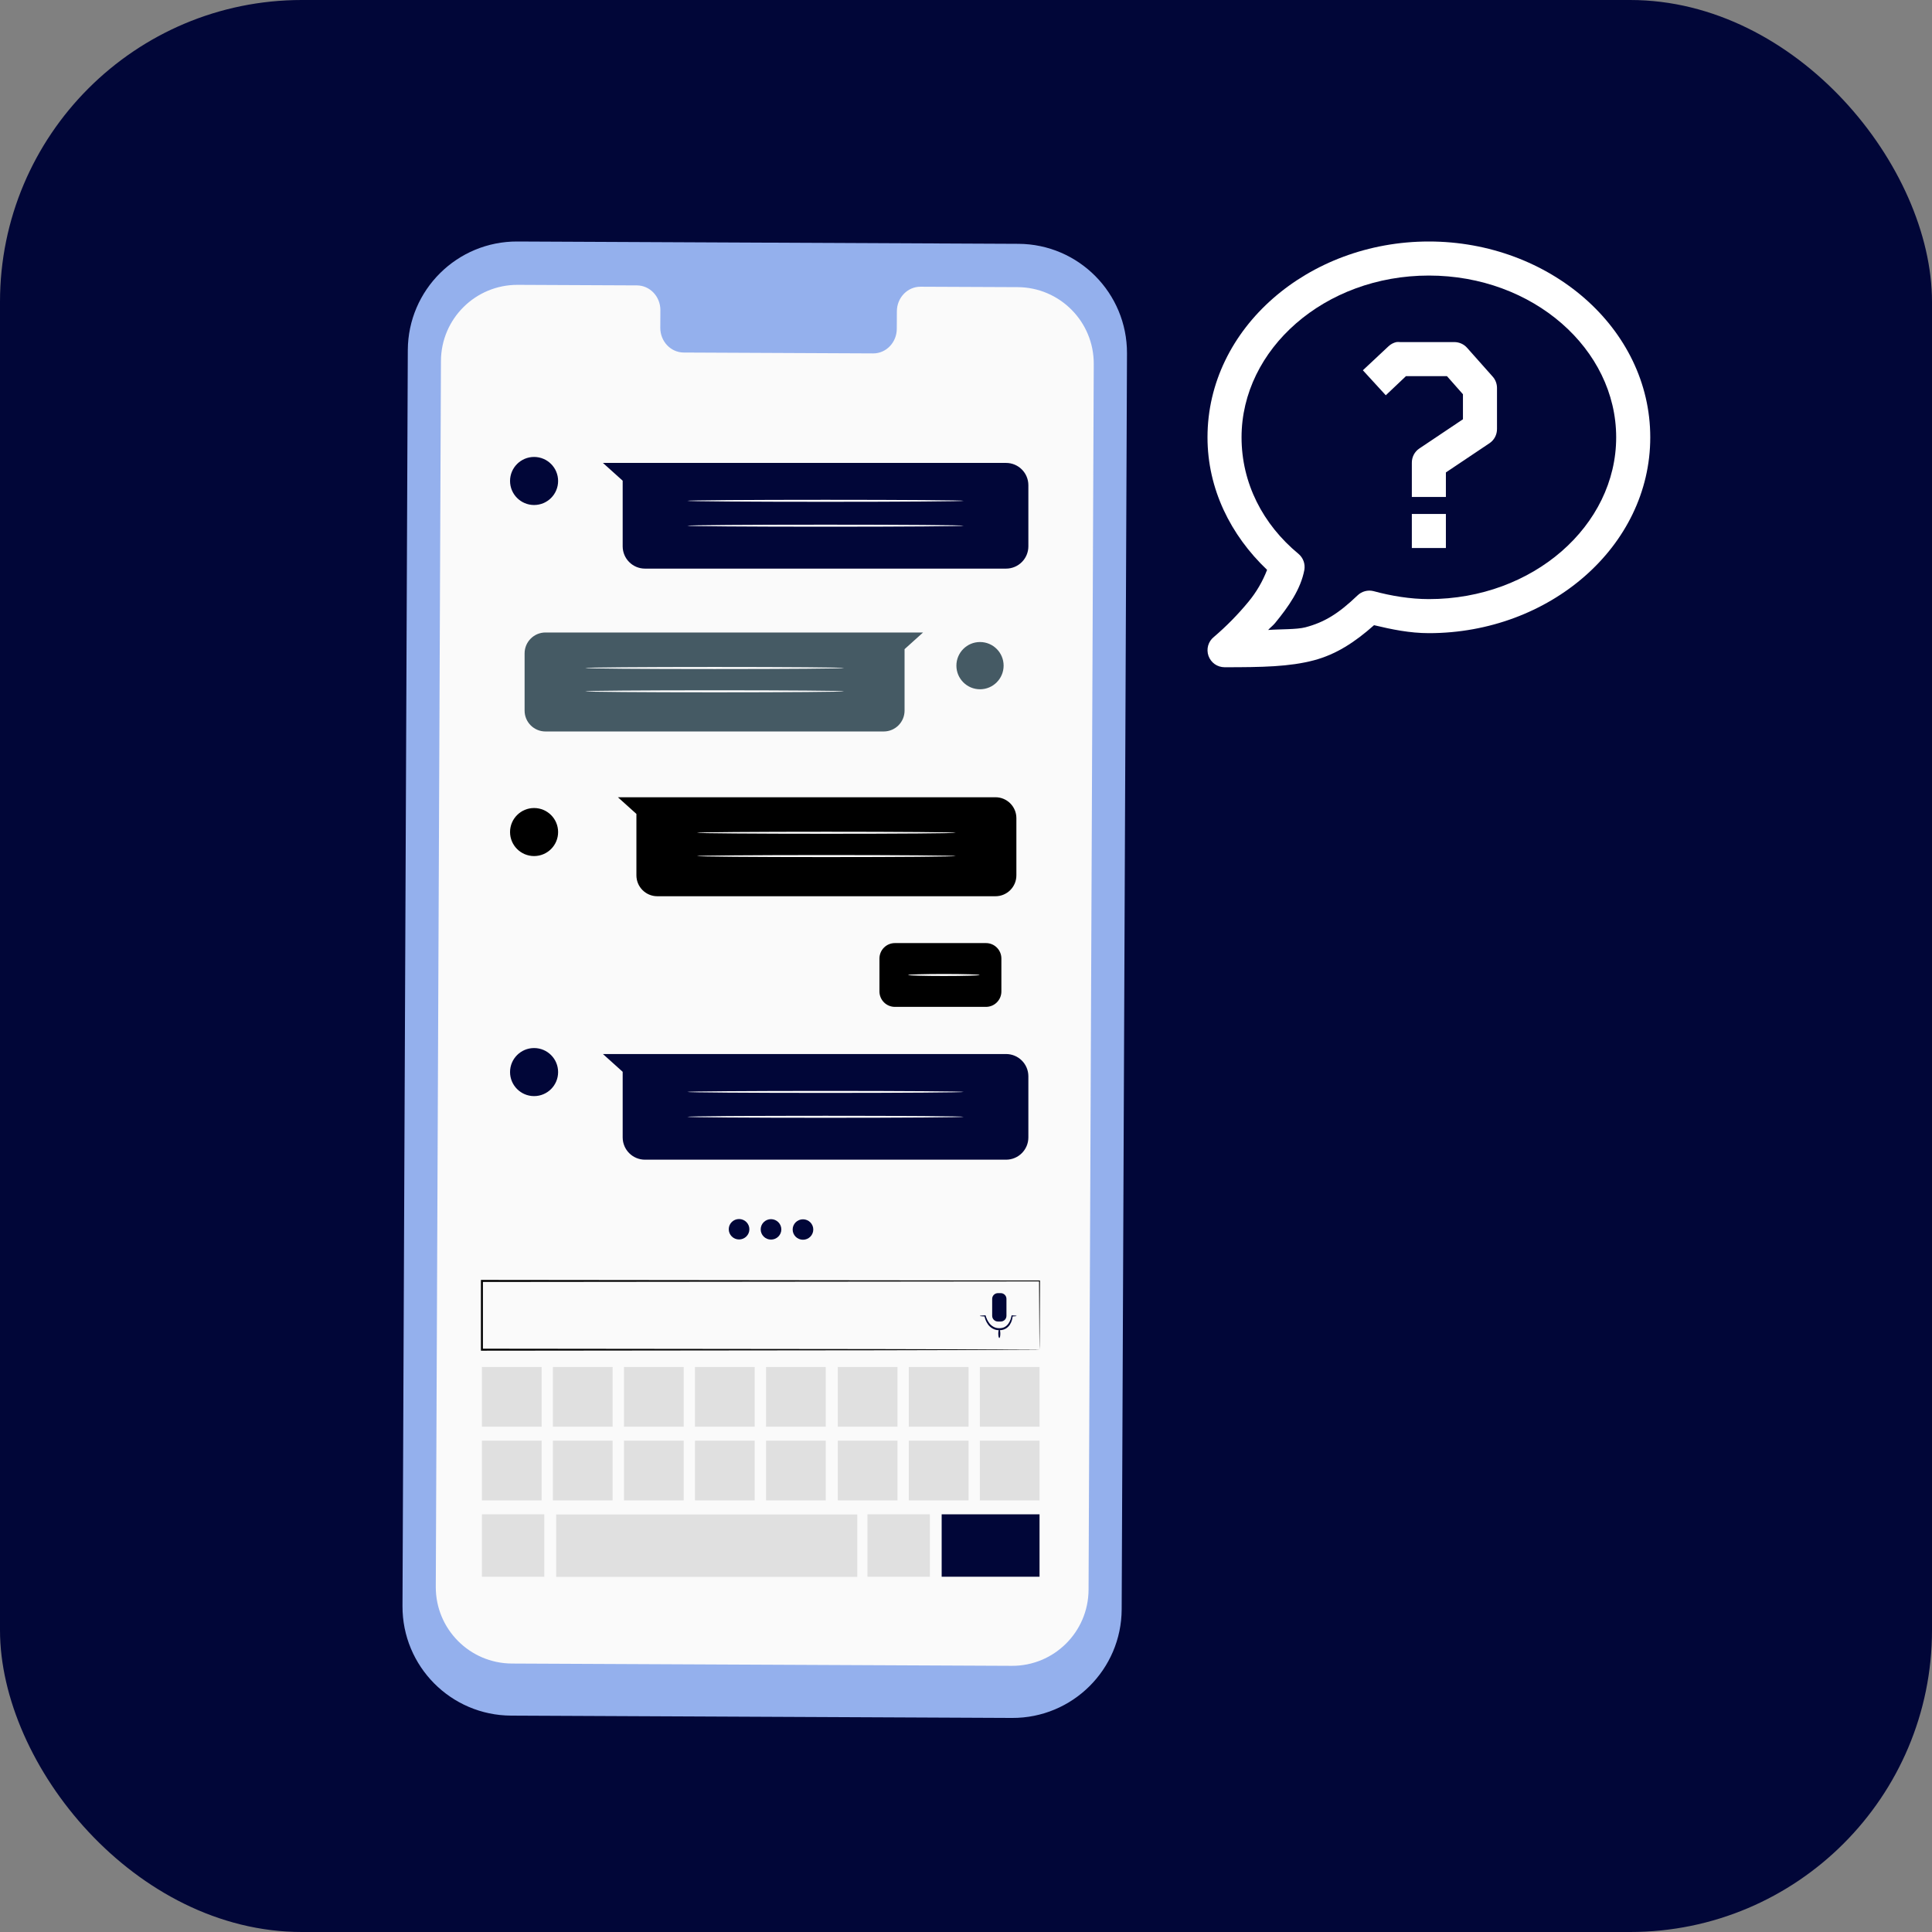
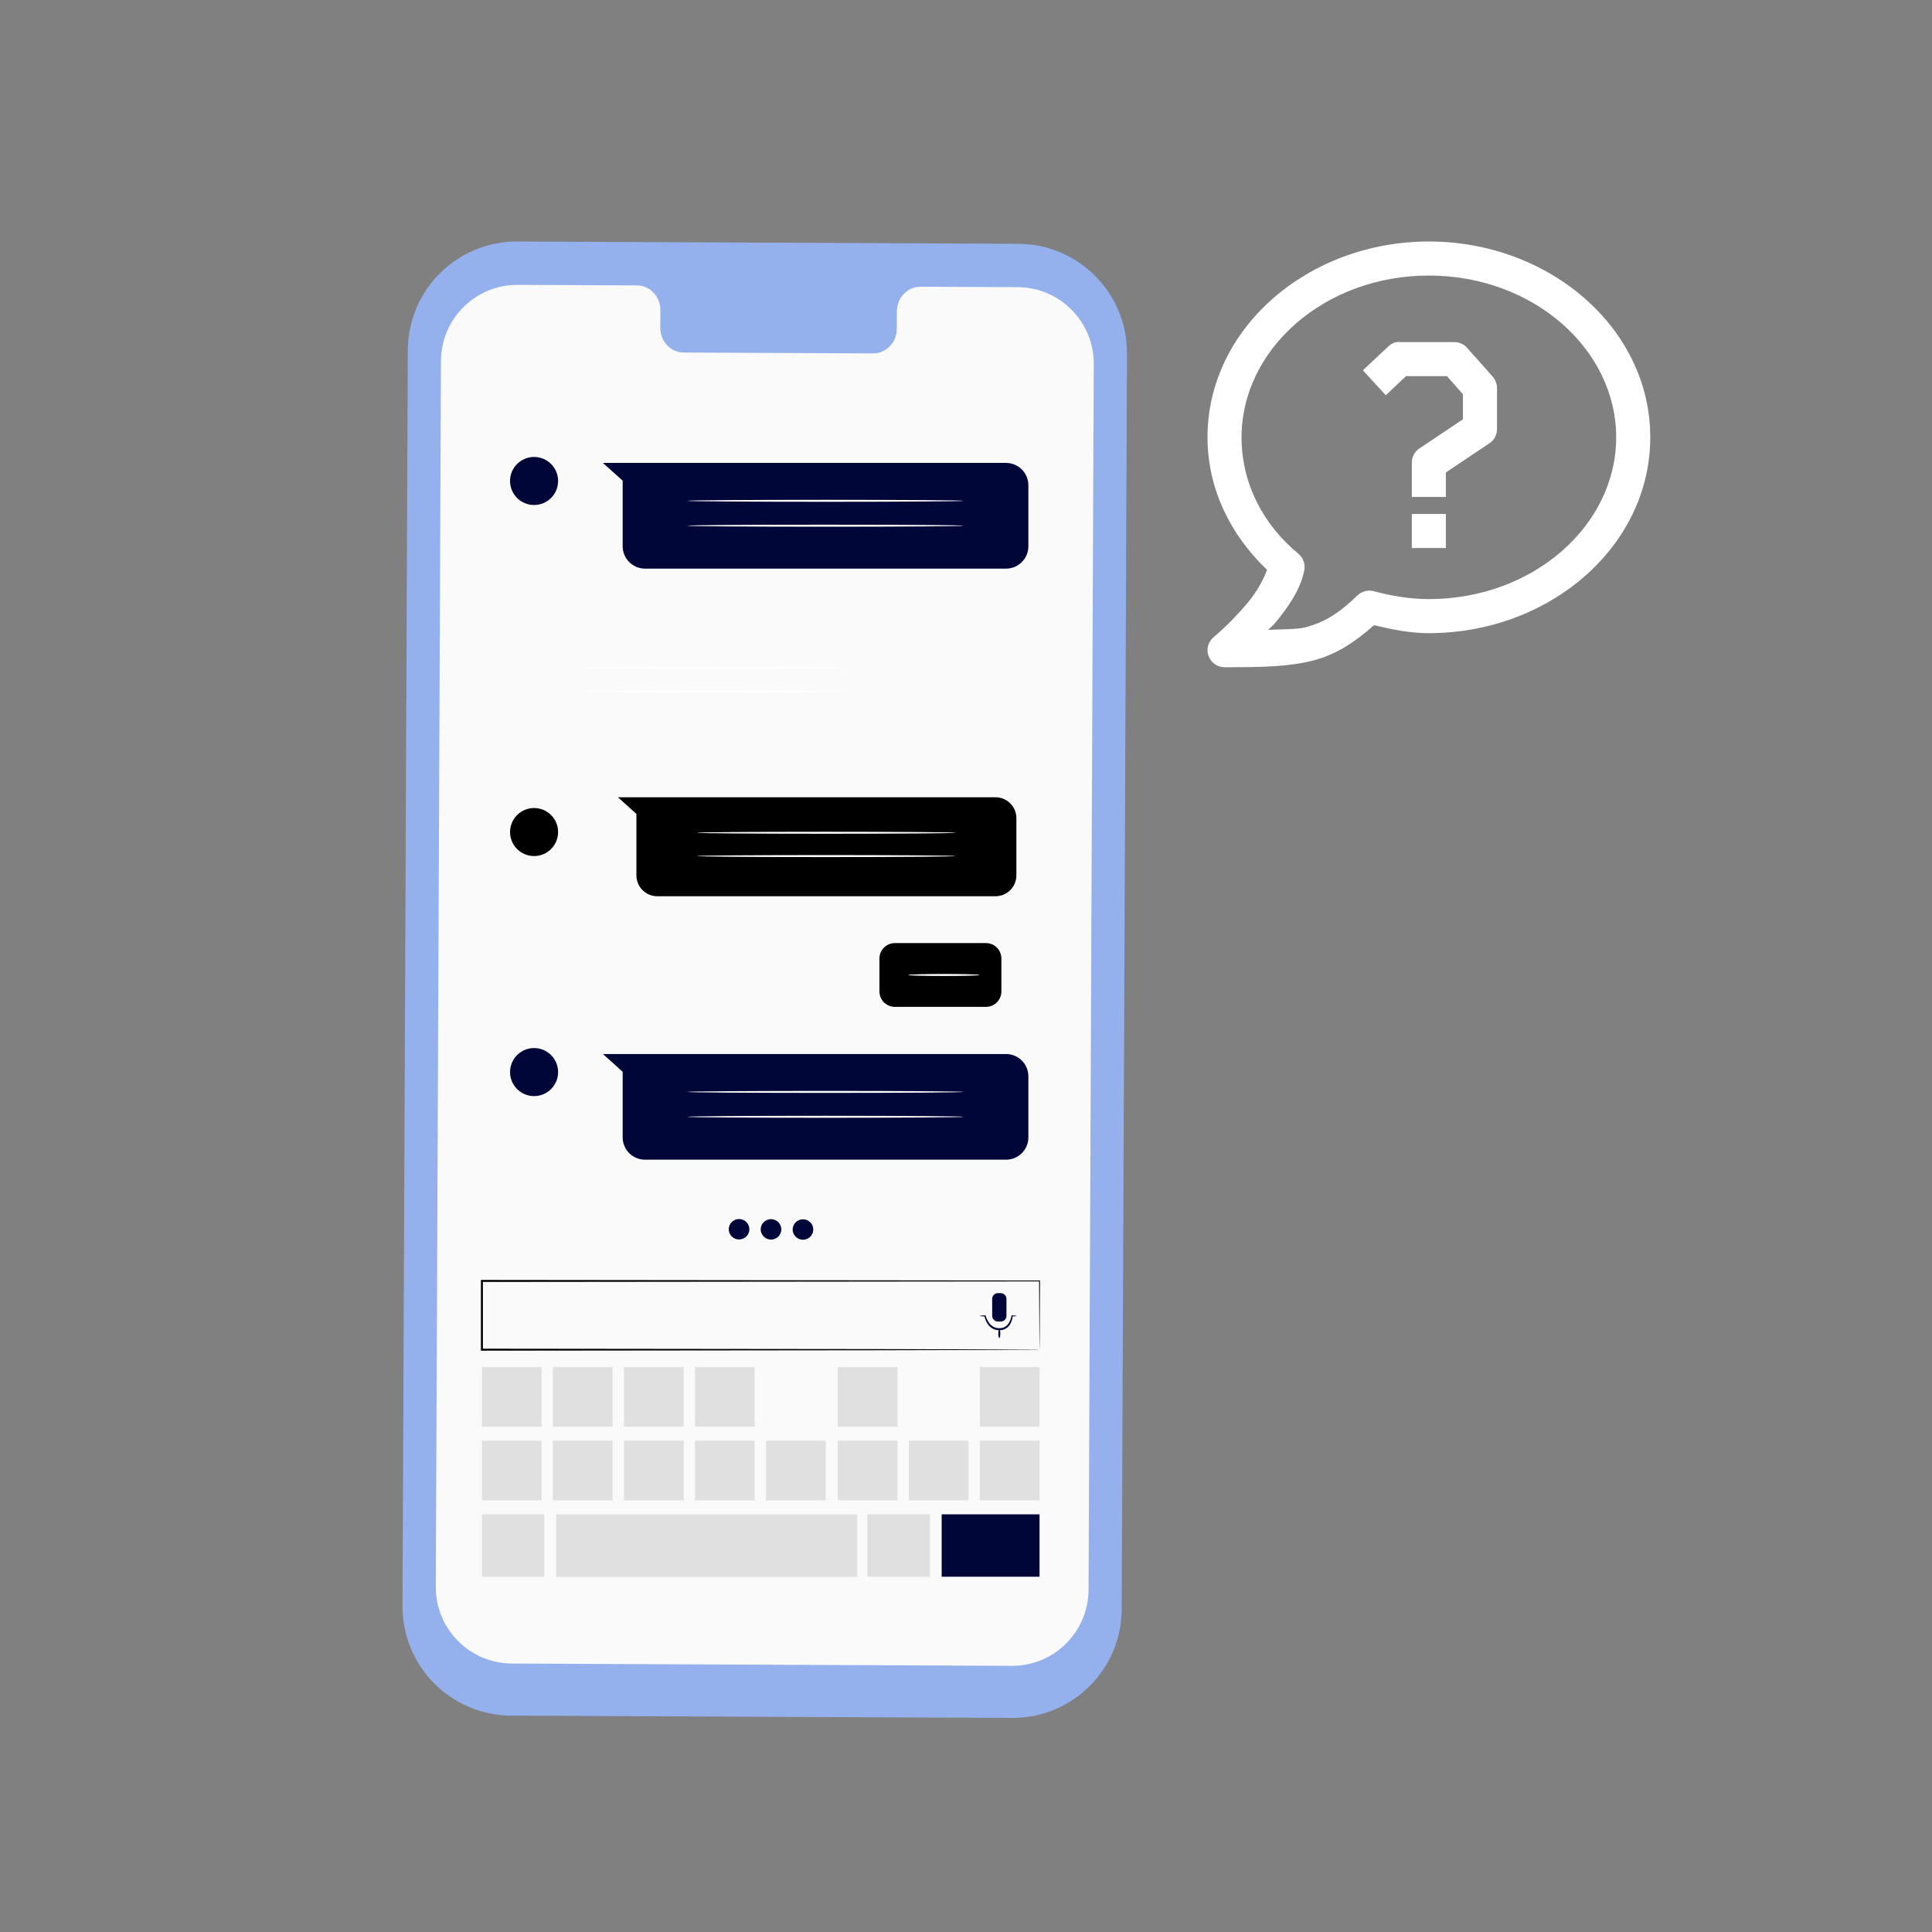
<svg xmlns="http://www.w3.org/2000/svg" width="64" height="64" viewBox="0 0 64 64" fill="none">
  <rect x="0" y="0" width="64" height="64" fill="#808080" stroke="none" />
-   <rect width="64" height="64" rx="10" fill="#010638" />
  <path d="M33.526 56.909L16.931 56.832C14.935 56.823 13.325 55.198 13.333 53.202L13.509 11.6C13.517 9.603 15.143 7.991 17.14 8L33.735 8.077C35.731 8.086 37.341 9.711 37.333 11.707L37.157 53.31C37.149 55.306 35.523 56.918 33.526 56.909Z" fill="#94B0ED" />
  <path d="M33.712 9.512L30.494 9.498C30.063 9.496 29.712 9.86 29.71 10.311L29.707 10.894C29.705 11.345 29.354 11.71 28.923 11.707L22.651 11.678C22.22 11.677 21.871 11.309 21.873 10.858L21.876 10.275C21.878 9.823 21.529 9.456 21.098 9.454L19.966 9.449L17.151 9.436C15.752 9.43 14.613 10.558 14.607 11.957L14.436 52.564C14.43 53.962 15.558 55.1 16.956 55.107L33.517 55.183C34.915 55.19 36.054 54.061 36.06 52.662L36.232 12.055C36.237 10.657 35.109 9.519 33.712 9.512Z" fill="#FAFAFA" />
  <path d="M18.488 15.933C18.488 16.373 18.132 16.729 17.692 16.729C17.253 16.729 16.896 16.373 16.896 15.933C16.896 15.493 17.253 15.137 17.692 15.137C18.132 15.137 18.488 15.493 18.488 15.933Z" fill="#010638" />
  <path d="M19.973 15.335H33.327C33.735 15.335 34.066 15.666 34.066 16.074V18.097C34.066 18.505 33.735 18.836 33.327 18.836H21.366C20.958 18.836 20.627 18.505 20.627 18.097V15.924L19.973 15.335Z" fill="#010638" />
  <path d="M31.925 16.59C31.925 16.608 29.874 16.623 27.345 16.623C24.816 16.623 22.766 16.608 22.766 16.59C22.766 16.572 24.816 16.557 27.345 16.557C29.874 16.557 31.925 16.572 31.925 16.59Z" fill="white" />
  <path d="M31.925 17.415C31.925 17.433 29.874 17.448 27.345 17.448C24.816 17.448 22.766 17.433 22.766 17.415C22.766 17.396 24.816 17.381 27.345 17.381C29.874 17.381 31.925 17.396 31.925 17.415Z" fill="white" />
  <path d="M18.488 35.514C18.488 35.953 18.132 36.31 17.692 36.31C17.253 36.31 16.896 35.953 16.896 35.514C16.896 35.074 17.253 34.718 17.692 34.718C18.132 34.718 18.488 35.074 18.488 35.514Z" fill="#010638" />
  <path d="M19.973 34.916H33.327C33.735 34.916 34.066 35.246 34.066 35.654V37.677C34.066 38.086 33.735 38.416 33.327 38.416H21.366C20.958 38.416 20.627 38.086 20.627 37.677V35.505L19.973 34.916Z" fill="#010638" />
  <path d="M31.925 36.171C31.925 36.189 29.874 36.204 27.345 36.204C24.816 36.204 22.766 36.189 22.766 36.171C22.766 36.153 24.816 36.138 27.345 36.138C29.874 36.138 31.925 36.153 31.925 36.171Z" fill="white" />
  <path d="M31.925 36.995C31.925 37.014 29.874 37.028 27.345 37.028C24.816 37.028 22.766 37.014 22.766 36.995C22.766 36.977 24.816 36.962 27.345 36.962C29.874 36.962 31.925 36.977 31.925 36.995Z" fill="white" />
-   <path d="M32.464 22.833C32.896 22.833 33.246 22.482 33.246 22.05C33.246 21.618 32.896 21.268 32.464 21.268C32.032 21.268 31.682 21.618 31.682 22.05C31.682 22.482 32.032 22.833 32.464 22.833Z" fill="#455A64" />
-   <path d="M30.578 20.952H18.07C17.688 20.952 17.378 21.262 17.378 21.645V23.539C17.378 23.922 17.688 24.231 18.07 24.231H29.273C29.655 24.231 29.965 23.922 29.965 23.539V21.504L30.578 20.952Z" fill="#455A64" />
  <path d="M19.384 22.128C19.384 22.11 21.304 22.095 23.673 22.095C26.042 22.095 27.962 22.11 27.962 22.128C27.962 22.147 26.042 22.162 23.673 22.162C21.304 22.162 19.384 22.147 19.384 22.128Z" fill="white" />
  <path d="M19.384 22.9C19.384 22.882 21.304 22.867 23.673 22.867C26.042 22.867 27.962 22.882 27.962 22.9C27.962 22.919 26.042 22.934 23.673 22.934C21.304 22.934 19.384 22.919 19.384 22.9Z" fill="white" />
  <path d="M16.896 27.563C16.896 28.002 17.253 28.358 17.692 28.358C18.132 28.358 18.488 28.002 18.488 27.563C18.488 27.123 18.132 26.767 17.692 26.767C17.253 26.767 16.896 27.123 16.896 27.563Z" fill="black" />
  <path d="M20.469 26.41H32.977C33.359 26.41 33.669 26.72 33.669 27.102V28.997C33.669 29.379 33.359 29.689 32.977 29.689H21.774C21.392 29.689 21.082 29.379 21.082 28.997V26.962L20.469 26.41Z" fill="black" />
  <path d="M31.663 27.586C31.663 27.605 29.743 27.619 27.374 27.619C25.005 27.619 23.085 27.604 23.085 27.586C23.085 27.568 25.005 27.553 27.374 27.553C29.743 27.553 31.663 27.568 31.663 27.586Z" fill="white" />
  <path d="M31.663 28.358C31.663 28.377 29.743 28.392 27.374 28.392C25.005 28.392 23.085 28.377 23.085 28.358C23.085 28.34 25.005 28.325 27.374 28.325C29.743 28.325 31.663 28.34 31.663 28.358Z" fill="white" />
  <path d="M32.662 33.354H29.644C29.362 33.354 29.133 33.125 29.133 32.843V31.752C29.133 31.47 29.362 31.241 29.644 31.241H32.662C32.944 31.241 33.172 31.47 33.172 31.752V32.843C33.172 33.125 32.944 33.354 32.662 33.354Z" fill="black" />
  <path d="M32.453 32.298C32.453 32.316 31.922 32.331 31.268 32.331C30.613 32.331 30.082 32.316 30.082 32.298C30.082 32.279 30.613 32.264 31.268 32.264C31.922 32.264 32.453 32.279 32.453 32.298Z" fill="white" />
  <path d="M17.942 45.284H15.964V47.262H17.942V45.284Z" fill="#E0E0E0" />
  <path d="M20.294 45.284H18.316V47.262H20.294V45.284Z" fill="#E0E0E0" />
  <path d="M22.648 45.284H20.67V47.262H22.648V45.284Z" fill="#E0E0E0" />
  <path d="M25 45.284H23.023V47.262H25V45.284Z" fill="#E0E0E0" />
-   <path d="M27.354 45.284H25.376V47.262H27.354V45.284Z" fill="#E0E0E0" />
  <path d="M18.031 50.164H15.964V52.231H18.031V50.164Z" fill="#E0E0E0" />
  <path d="M28.398 50.169H18.424V52.237H28.398V50.169Z" fill="#E0E0E0" />
  <path d="M34.436 44.71C34.436 44.71 34.434 44.658 34.433 44.56C34.433 44.46 34.431 44.315 34.43 44.123C34.428 43.739 34.425 43.171 34.421 42.433L34.436 42.448C31.092 42.451 24.072 42.458 15.965 42.466H15.964L15.997 42.433C15.997 43.213 15.997 43.983 15.997 44.71L15.964 44.677C21.161 44.682 25.774 44.687 29.09 44.691C30.749 44.695 32.083 44.698 33.005 44.701C33.465 44.703 33.821 44.704 34.065 44.705C34.185 44.706 34.277 44.707 34.341 44.707C34.403 44.708 34.436 44.71 34.436 44.71C34.436 44.71 34.406 44.711 34.345 44.712C34.282 44.713 34.192 44.713 34.074 44.714C33.832 44.715 33.478 44.717 33.021 44.719C32.102 44.721 30.77 44.724 29.114 44.729C25.792 44.732 21.171 44.737 15.964 44.743H15.931V44.71C15.931 43.983 15.931 43.213 15.931 42.433V42.399H15.964H15.965C24.072 42.407 31.092 42.414 34.436 42.418H34.451L34.451 42.433C34.447 43.175 34.444 43.745 34.443 44.132C34.441 44.322 34.44 44.466 34.439 44.565C34.438 44.662 34.436 44.71 34.436 44.71Z" fill="black" />
  <path d="M33.151 43.777H33.057C32.952 43.777 32.867 43.692 32.867 43.588V43.026C32.867 42.922 32.952 42.837 33.057 42.837H33.151C33.256 42.837 33.34 42.922 33.34 43.026V43.588C33.34 43.692 33.256 43.777 33.151 43.777Z" fill="#010638" />
  <path d="M33.677 43.592C33.677 43.599 33.622 43.605 33.526 43.611L33.545 43.593C33.54 43.672 33.52 43.779 33.45 43.886C33.414 43.938 33.364 43.989 33.298 44.022C33.232 44.056 33.154 44.068 33.078 44.064C32.926 44.062 32.798 43.971 32.729 43.873C32.658 43.773 32.626 43.674 32.612 43.595L32.632 43.612C32.522 43.606 32.458 43.599 32.458 43.592C32.458 43.584 32.522 43.577 32.632 43.572L32.647 43.571L32.652 43.588C32.672 43.657 32.709 43.751 32.776 43.837C32.843 43.922 32.95 43.995 33.081 43.998C33.148 44.001 33.214 43.992 33.269 43.965C33.324 43.938 33.368 43.897 33.401 43.852C33.467 43.761 33.495 43.661 33.507 43.59L33.511 43.572L33.526 43.573C33.622 43.578 33.677 43.584 33.677 43.592Z" fill="#010638" />
  <path d="M33.104 44.033C33.122 44.033 33.137 44.098 33.137 44.178C33.137 44.258 33.122 44.323 33.104 44.323C33.085 44.323 33.07 44.258 33.07 44.178C33.07 44.098 33.085 44.033 33.104 44.033Z" fill="#010638" />
  <path d="M30.803 50.164H28.735V52.231H30.803V50.164Z" fill="#E0E0E0" />
  <path d="M34.436 50.164H31.194V52.231H34.436V50.164Z" fill="#010638" />
  <path d="M29.731 45.284H27.753V47.262H29.731V45.284Z" fill="#E0E0E0" />
-   <path d="M32.084 45.284H30.105V47.262H32.084V45.284Z" fill="#E0E0E0" />
  <path d="M34.436 45.284H32.458V47.262H34.436V45.284Z" fill="#E0E0E0" />
  <path d="M17.942 47.724H15.964V49.702H17.942V47.724Z" fill="#E0E0E0" />
  <path d="M20.294 47.724H18.316V49.702H20.294V47.724Z" fill="#E0E0E0" />
  <path d="M22.648 47.724H20.67V49.702H22.648V47.724Z" fill="#E0E0E0" />
  <path d="M25 47.724H23.023V49.702H25V47.724Z" fill="#E0E0E0" />
-   <path d="M27.354 47.724H25.376V49.702H27.354V47.724Z" fill="#E0E0E0" />
+   <path d="M27.354 47.724H25.376V49.702H27.354Z" fill="#E0E0E0" />
  <path d="M29.731 47.724H27.753V49.702H29.731V47.724Z" fill="#E0E0E0" />
  <path d="M32.084 47.724H30.105V49.702H32.084V47.724Z" fill="#E0E0E0" />
  <path d="M34.436 47.724H32.458V49.702H34.436V47.724Z" fill="#E0E0E0" />
  <path d="M24.824 40.722C24.823 40.909 24.67 41.059 24.481 41.059C24.292 41.058 24.14 40.905 24.141 40.718C24.142 40.532 24.295 40.381 24.484 40.382C24.672 40.383 24.825 40.535 24.824 40.722Z" fill="#010638" />
  <path d="M25.883 40.727C25.882 40.913 25.728 41.064 25.54 41.063C25.351 41.063 25.198 40.91 25.199 40.723C25.2 40.536 25.354 40.386 25.542 40.386C25.731 40.388 25.883 40.54 25.883 40.727Z" fill="#010638" />
  <path d="M26.941 40.731C26.94 40.918 26.787 41.069 26.598 41.068C26.409 41.067 26.257 40.915 26.258 40.728C26.259 40.541 26.412 40.391 26.601 40.391C26.79 40.392 26.942 40.544 26.941 40.731Z" fill="#010638" />
  <g clip-path="url(#clip0_1304_47737)">
    <path d="M47.333 8C43.342 8 40 10.866 40 14.487C40 16.196 40.767 17.73 41.974 18.877C41.827 19.26 41.619 19.617 41.357 19.934C41.01 20.355 40.627 20.745 40.212 21.099C40.12 21.172 40.054 21.271 40.022 21.383C39.99 21.496 39.994 21.615 40.032 21.725C40.071 21.835 40.143 21.931 40.238 21.999C40.333 22.066 40.447 22.102 40.564 22.103C41.814 22.103 42.712 22.088 43.526 21.873C44.253 21.681 44.879 21.277 45.517 20.71C46.099 20.849 46.698 20.974 47.333 20.974C51.324 20.974 54.667 18.109 54.667 14.487C54.667 10.866 51.324 8 47.333 8ZM47.333 9.128C50.788 9.128 53.538 11.565 53.538 14.487C53.538 17.409 50.788 19.846 47.333 19.846C46.719 19.846 46.081 19.74 45.5 19.582C45.407 19.558 45.31 19.559 45.217 19.584C45.125 19.608 45.04 19.656 44.971 19.723C44.336 20.331 43.869 20.615 43.244 20.78C42.956 20.857 42.401 20.838 42.009 20.869C42.088 20.78 42.162 20.732 42.239 20.639C42.682 20.098 43.087 19.525 43.209 18.877C43.225 18.779 43.216 18.679 43.182 18.586C43.148 18.494 43.09 18.411 43.015 18.348C41.833 17.372 41.128 16.004 41.128 14.487C41.128 11.565 43.878 9.128 47.333 9.128ZM46.258 11.332C46.159 11.354 46.067 11.403 45.994 11.473L45.147 12.266L45.906 13.094L46.575 12.46H47.932L48.462 13.06V13.889L47.016 14.858C46.938 14.91 46.876 14.981 46.832 15.064C46.789 15.147 46.768 15.24 46.769 15.333V16.462H47.897V15.65L49.343 14.681C49.421 14.629 49.484 14.557 49.527 14.474C49.57 14.391 49.591 14.299 49.59 14.205V12.848C49.589 12.712 49.539 12.58 49.449 12.478L48.603 11.526C48.55 11.465 48.485 11.416 48.412 11.383C48.339 11.35 48.26 11.332 48.179 11.332H46.381C46.34 11.327 46.299 11.327 46.258 11.332ZM46.769 17.026V18.154H47.897V17.026H46.769Z" fill="white" />
  </g>
  <defs>
    <clipPath id="clip0_1304_47737">
      <rect width="14.667" height="14.667" fill="white" transform="translate(40 8)" />
    </clipPath>
  </defs>
</svg>